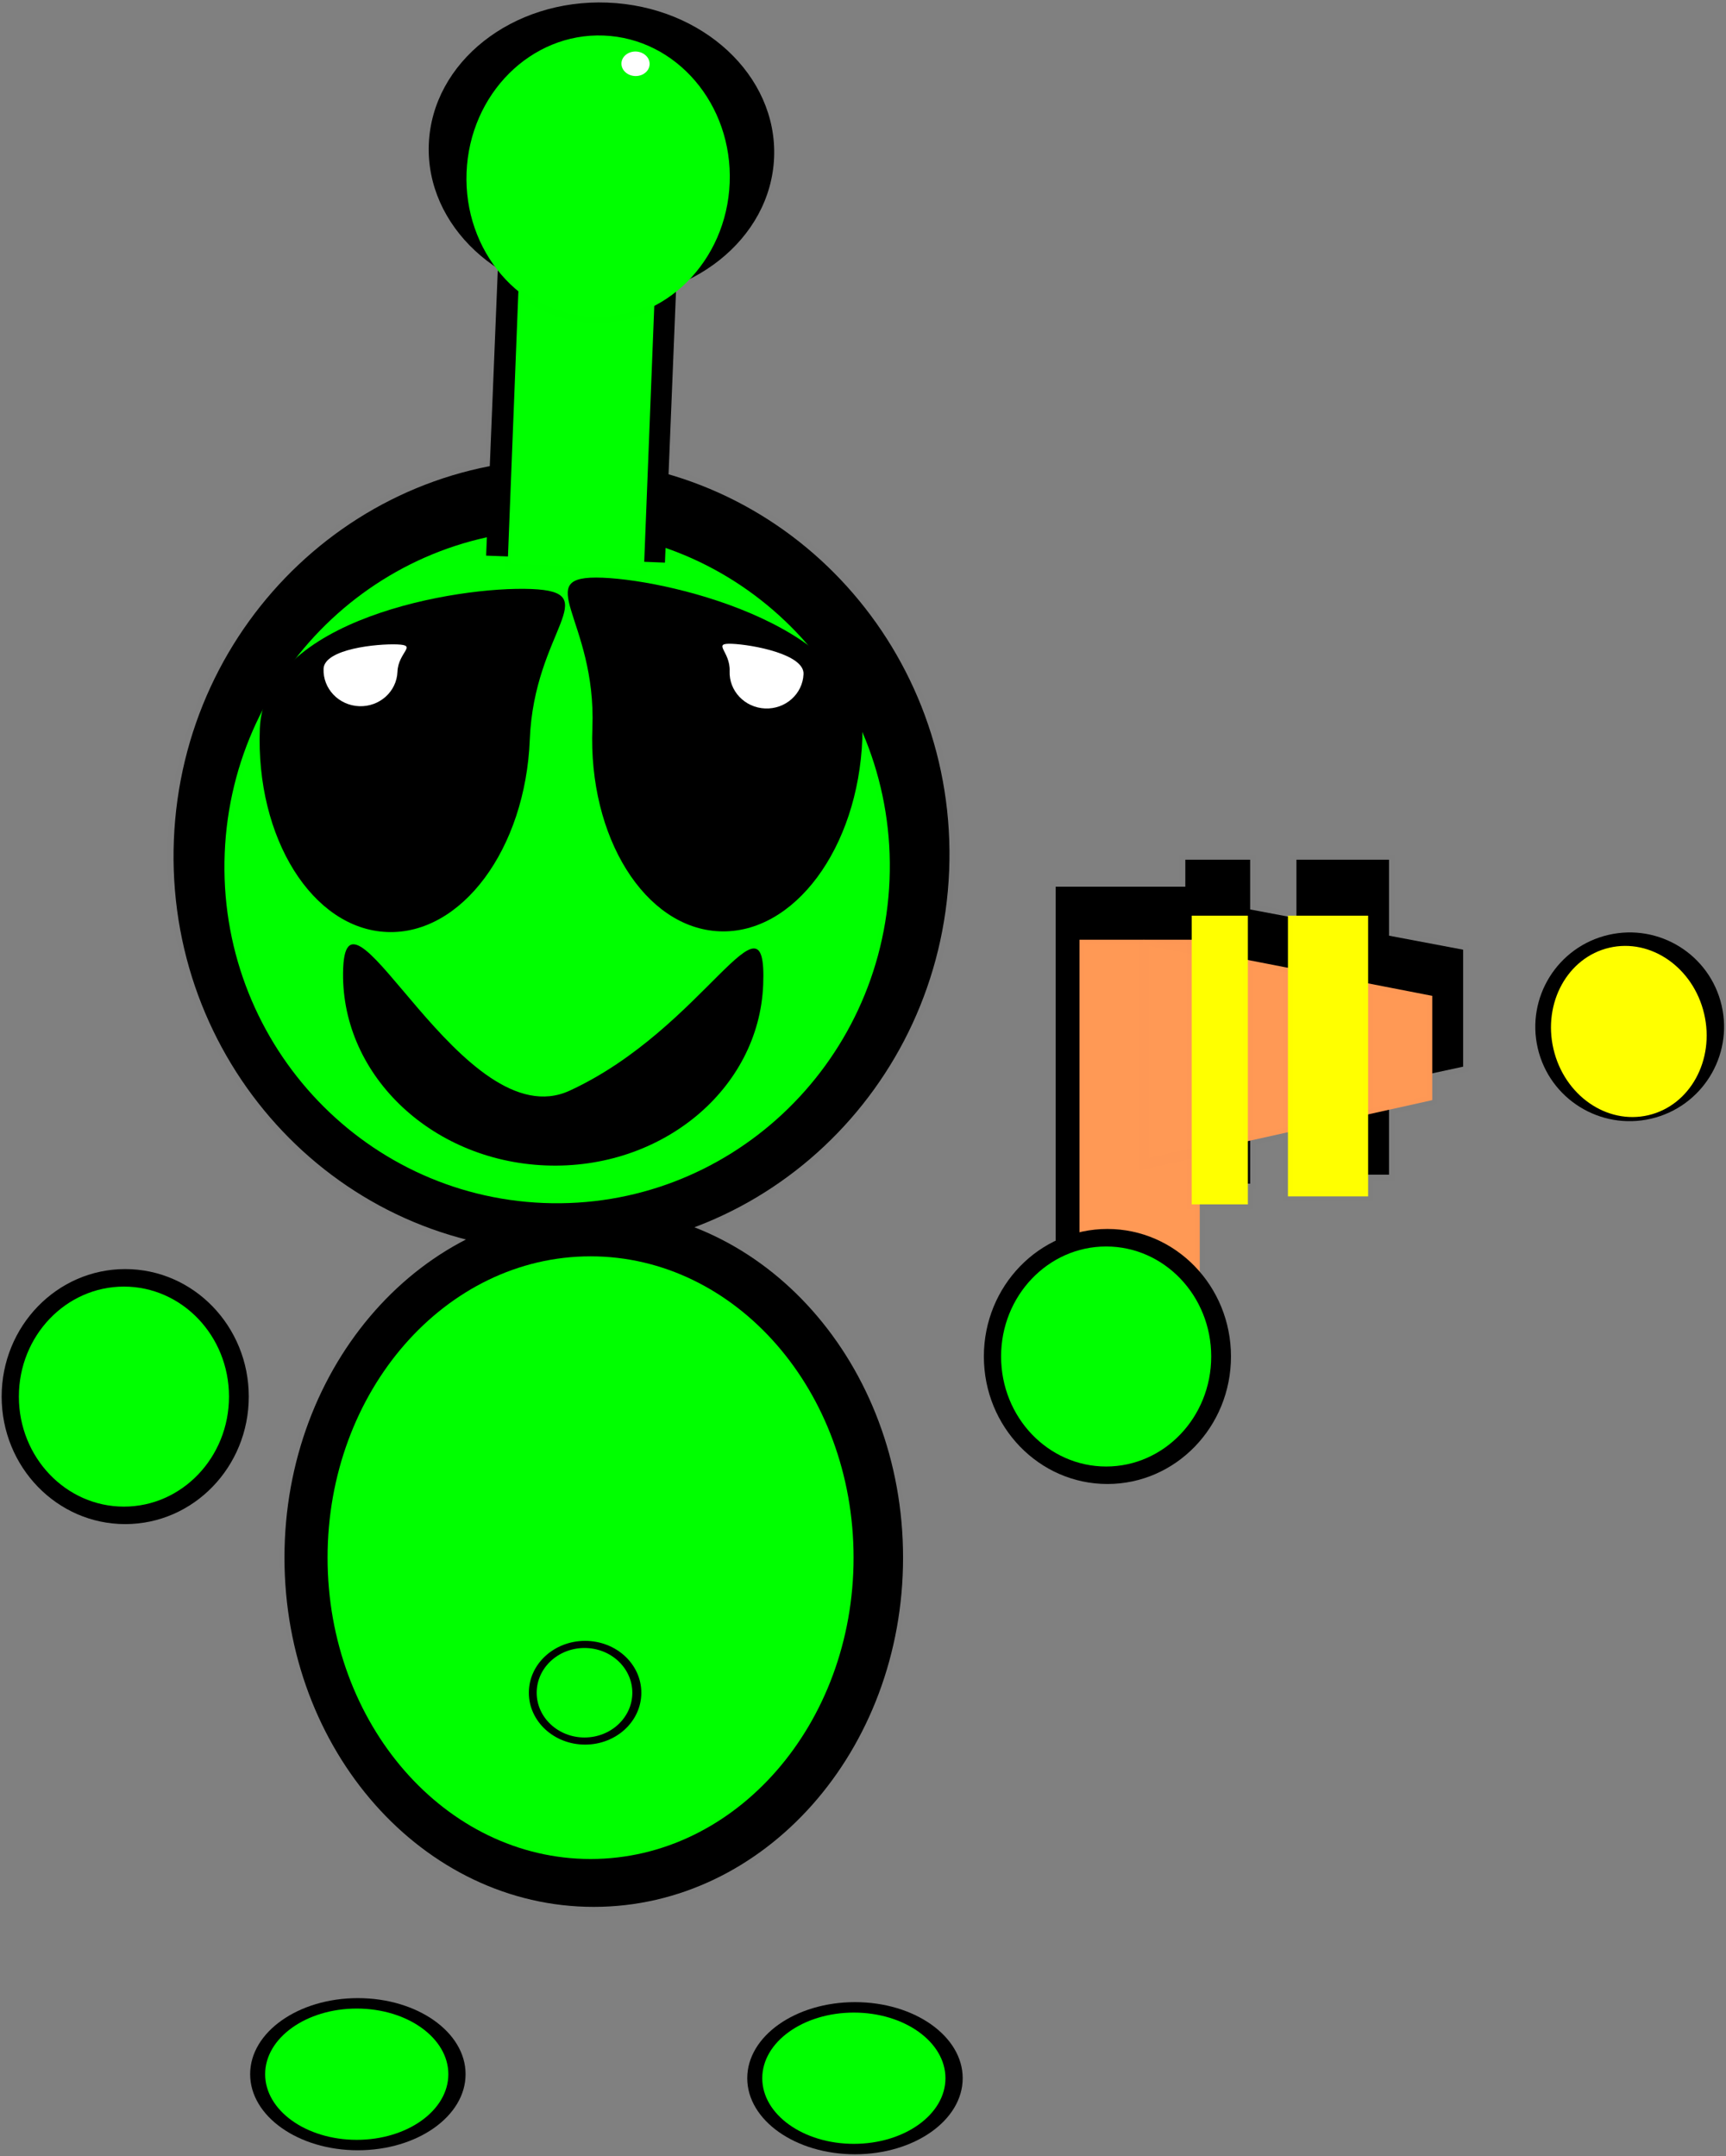
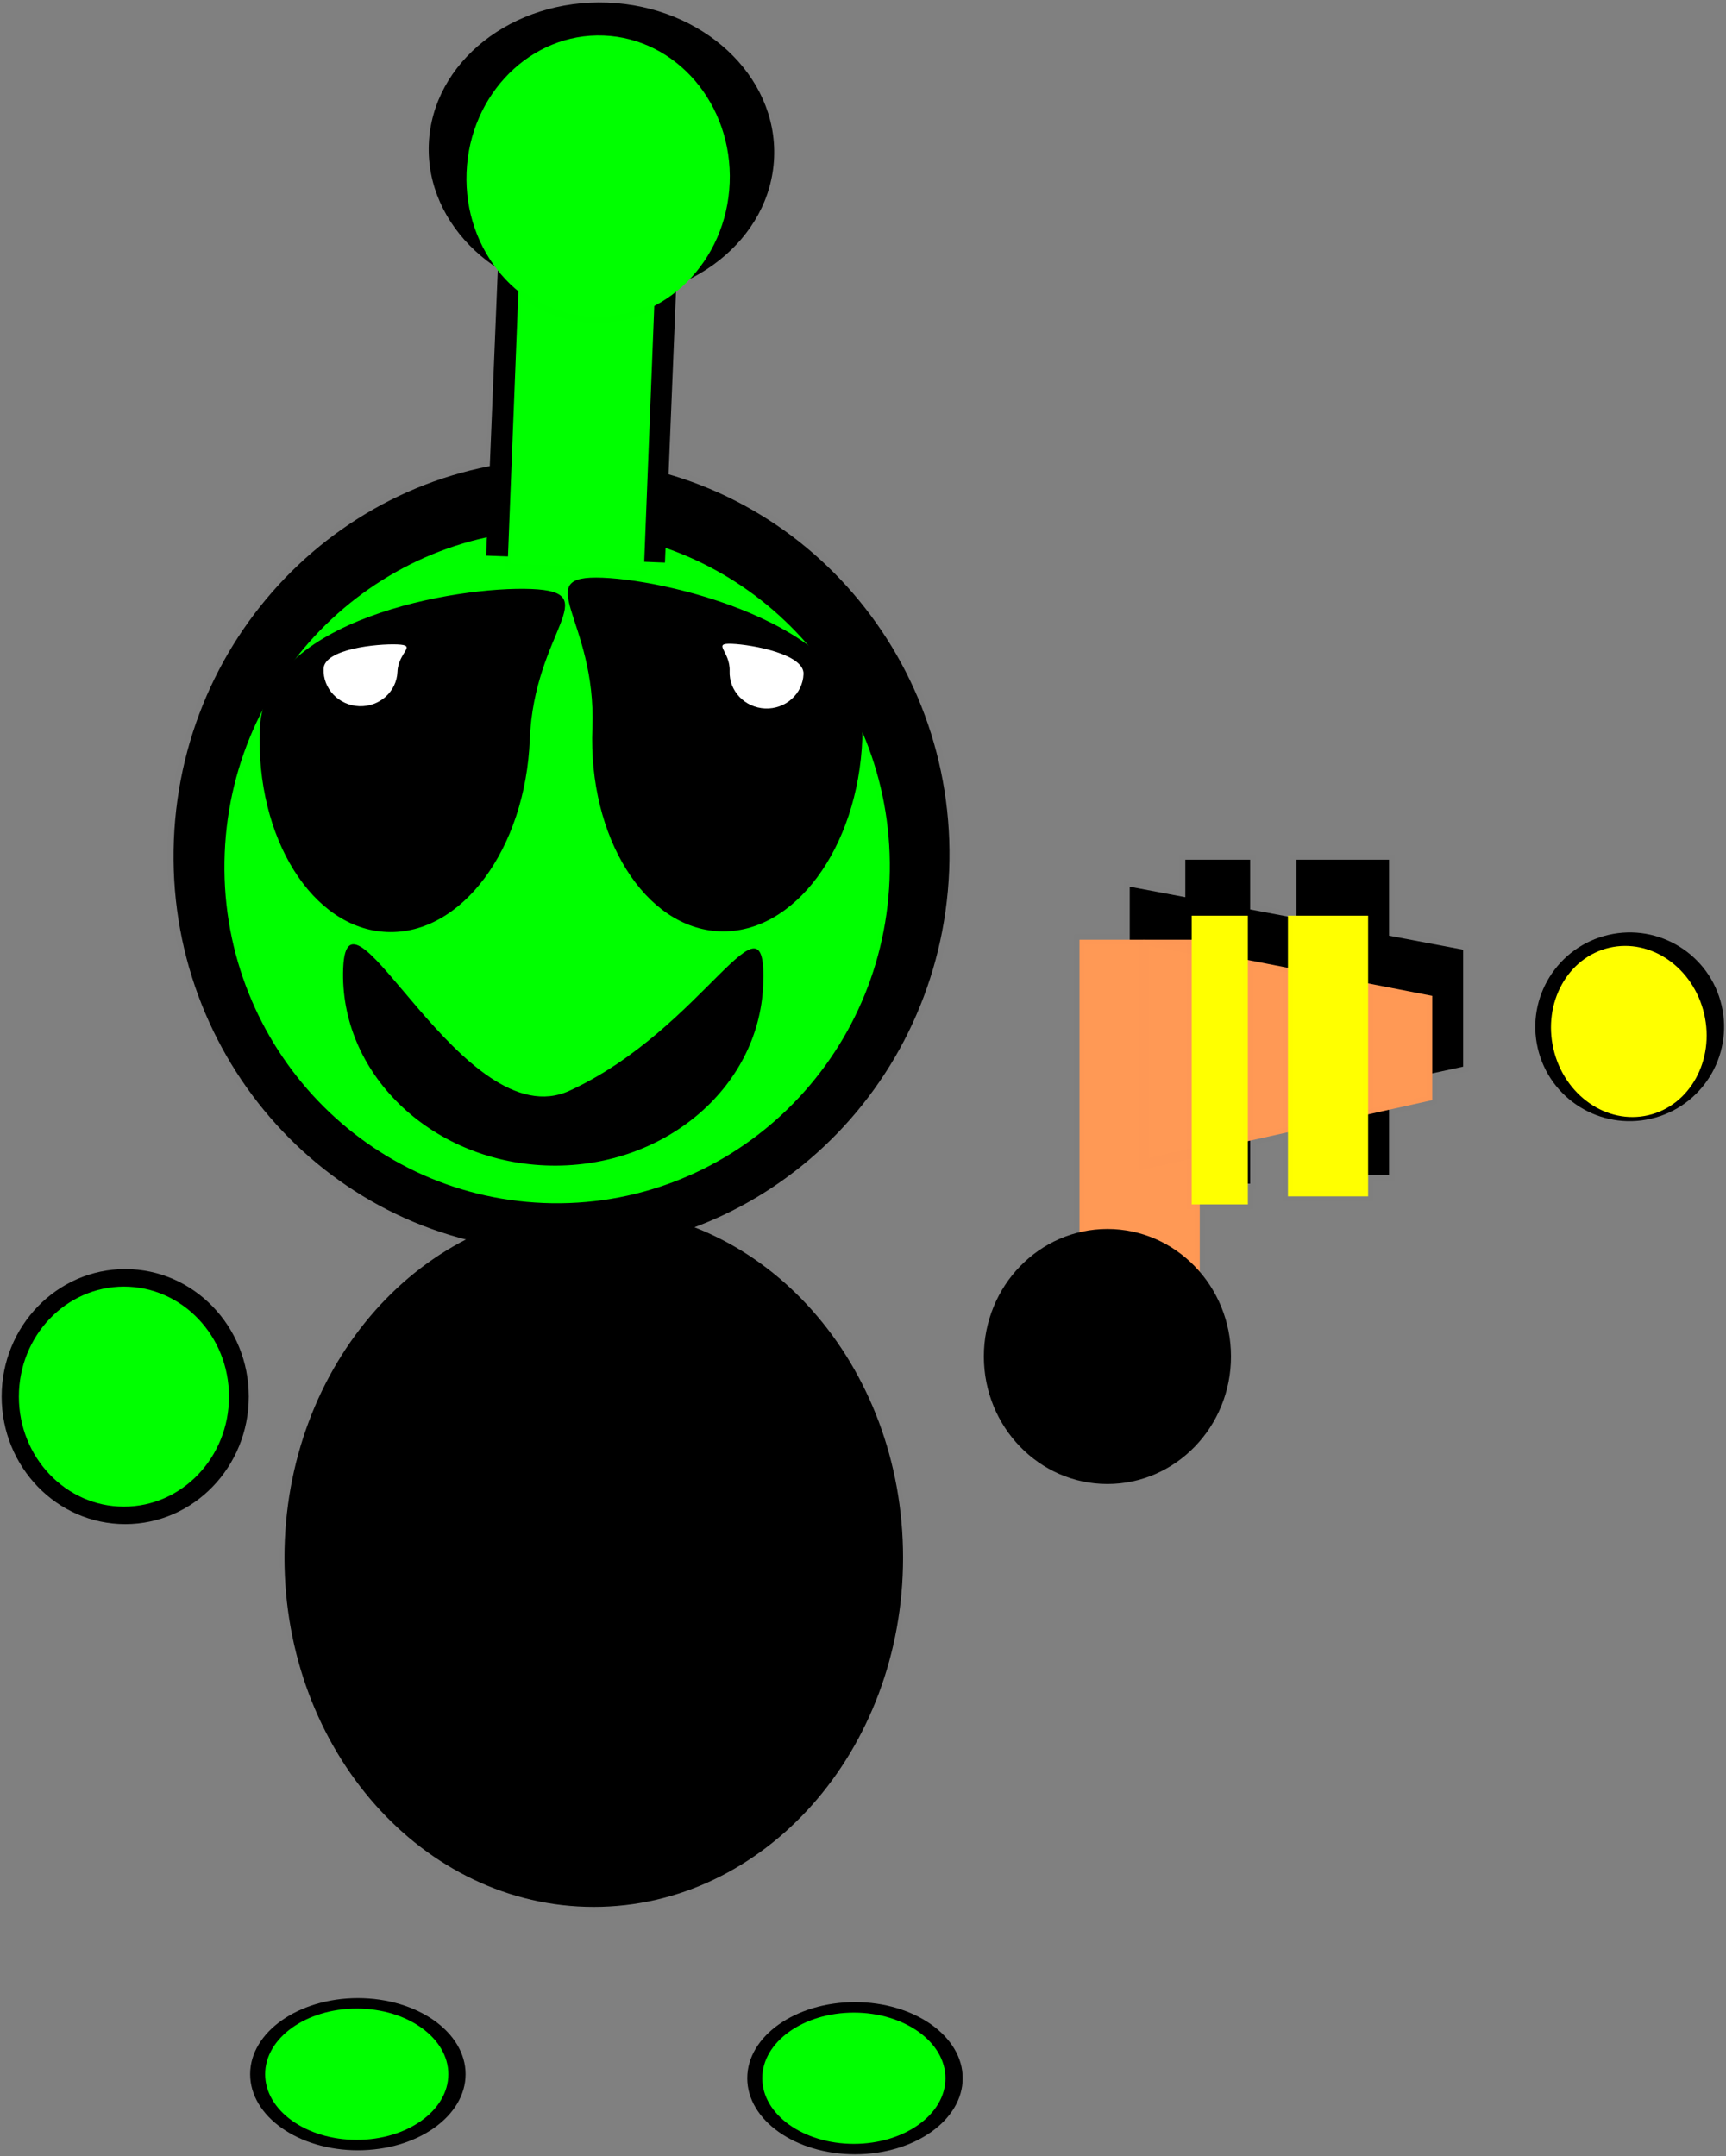
<svg xmlns="http://www.w3.org/2000/svg" version="1.1" viewBox="0 0 615.04 768.08">
  <rect x="0" y="0" width="615.04" height="768.08" fill="#808080" stroke="none" />
  <g transform="translate(78.942 -220.45)">
    <g stroke="#000" stroke-opacity=".004">
      <path transform="matrix(1.165 .046 -.047 1.175 534.45 -14.424)" d="m-217.14 472.36c0 66.274-53.086 120-118.57 120-65.485 0-118.57-53.726-118.57-120s53.086-120 118.57-120c65.485 0 118.57 53.726 118.57 120z" color="#000000" stroke-width="3.6" />
      <path transform="matrix(.999 .04 -.04 .999 473.85 70.67)" d="m-217.14 472.36c0 66.274-53.086 120-118.57 120-65.485 0-118.57-53.726-118.57-120s53.086-120 118.57-120c65.485 0 118.57 53.726 118.57 120z" color="#000000" fill="#0f0" stroke-width="3.6" />
      <g transform="matrix(.543 .022 -.026 .658 538.82 216.01)">
        <path d="m-551.43 425.22c0 59.173-39.655 107.14-88.571 107.14-48.917 0-88.571-47.969-88.571-107.14 0-59.173-46.06-81.429 2.857-81.429s174.29 22.255 174.29 81.429z" color="#000000" stroke-width="3.6" />
        <path d="m-591.63 391.46c0 10.74-10.856 19.447-24.248 19.447s-24.248-8.707-24.248-19.447-12.61-14.779 0.782-14.779 47.714 4.039 47.714 14.779z" color="#000000" fill="#fff" stroke-width=".802" />
      </g>
      <g transform="matrix(-.543 -.022 -.026 .658 -274.72 188.1)">
        <path d="m-551.43 425.22c0 59.173-39.655 107.14-88.571 107.14-48.917 0-88.571-47.969-88.571-107.14 0-59.173-46.06-81.429 2.857-81.429s174.29 22.255 174.29 81.429z" color="#000000" stroke-width="3.6" />
        <path d="m-591.63 391.46c0 10.74-10.856 19.447-24.248 19.447s-24.248-8.707-24.248-19.447-12.61-14.779 0.782-14.779 47.714 4.039 47.714 14.779z" color="#000000" fill="#fff" stroke-width=".802" />
      </g>
      <path d="m193.01 571.25c-1.472 37.19-36.168 66.012-77.496 64.376-41.328-1.636-73.638-33.11-72.166-70.299 1.472-37.19 42.945 61.085 80.715 43.66 48.133-22.205 70.419-74.927 68.947-37.737z" color="#000000" stroke-width="2.392" />
      <g transform="translate(380 -342.86)" stroke-width="3.6">
        <g transform="matrix(.769 .03 -.026 .637 172.34 268.11)">
          <rect x="-568.57" y="569.51" width="82.857" height="231.43" color="#000000" />
          <path d="m-442.86 572.36c0 45.761-35.817 82.857-80 82.857s-80-37.096-80-82.857 35.817-82.857 80-82.857 80 37.096 80 82.857z" color="#000000" />
          <path d="m-494.29 505.22c0 3.945-3.838 7.143-8.571 7.143-4.734 0-8.571-3.198-8.571-7.143s3.838-7.143 8.571-7.143c4.734 0 8.571 3.198 8.571 7.143z" color="#000000" />
        </g>
        <g transform="matrix(.586 .023 -.024 .611 74.326 288.91)">
          <rect x="-568.57" y="569.51" width="82.857" height="231.43" color="#000000" fill="#0f0" />
          <path d="m-442.86 572.36c0 45.761-35.817 82.857-80 82.857s-80-37.096-80-82.857 35.817-82.857 80-82.857 80 37.096 80 82.857z" color="#000000" fill="#0f0" />
-           <path d="m-494.29 505.22c0 3.945-3.838 7.143-8.571 7.143-4.734 0-8.571-3.198-8.571-7.143s3.838-7.143 8.571-7.143c4.734 0 8.571 3.198 8.571 7.143z" color="#000000" fill="#fff" />
        </g>
      </g>
      <g transform="matrix(.781 0 0 .808 568.86 235.55)" stroke-width="3.6">
        <path transform="matrix(1.176 0 0 1.159 100.02 -106.24)" d="m-440 668.08c0 73.375-53.726 132.86-120 132.86s-120-59.482-120-132.86c0-73.375 53.726-132.86 120-132.86s120 59.482 120 132.86z" color="#000000" />
-         <path d="m-440 668.08c0 73.375-53.726 132.86-120 132.86s-120-59.482-120-132.86c0-73.375 53.726-132.86 120-132.86s120 59.482 120 132.86z" color="#000000" fill="#0f0" />
      </g>
      <g transform="matrix(.142 0 0 .12 208.86 743.31)" stroke-width="3.6">
        <path transform="matrix(1.176 0 0 1.159 100.02 -106.24)" d="m-440 668.08c0 73.375-53.726 132.86-120 132.86s-120-59.482-120-132.86c0-73.375 53.726-132.86 120-132.86s120 59.482 120 132.86z" color="#000000" />
-         <path d="m-440 668.08c0 73.375-53.726 132.86-120 132.86s-120-59.482-120-132.86c0-73.375 53.726-132.86 120-132.86s120 59.482 120 132.86z" color="#000000" fill="#0f0" />
      </g>
      <g transform="matrix(1.155 0 0 1.122 894.53 -144.33)" stroke-width="3.6">
-         <rect x="-517.14" y="606.65" width="42.857" height="151.43" color="#000000" />
        <path d="m-494.29 606.65 102.86 20v37.143l-102.86 22.857v-80z" color="#000000" />
        <rect x="-477.14" y="598.08" width="20" height="102.86" color="#000000" />
        <rect x="-442.86" y="598.08" width="28.571" height="100" color="#000000" />
      </g>
      <g transform="translate(822.86 -51.429)" stroke-width="3.6">
        <rect x="-517.14" y="606.65" width="42.857" height="151.43" color="#000000" fill="#f95" />
        <path d="m-494.29 606.65 102.86 20v37.143l-102.86 22.857v-80z" color="#000000" fill="#f95" />
        <rect x="-477.14" y="598.08" width="20" height="102.86" color="#000000" fill="#ff0" />
        <rect x="-442.86" y="598.08" width="28.571" height="100" color="#000000" fill="#ff0" />
      </g>
      <g transform="matrix(.312 0 0 .295 489.94 506.61)" stroke-width="3.6">
        <path transform="matrix(1.176 0 0 1.159 100.02 -106.24)" d="m-440 668.08c0 73.375-53.726 132.86-120 132.86s-120-59.482-120-132.86c0-73.375 53.726-132.86 120-132.86s120 59.482 120 132.86z" color="#000000" />
-         <path d="m-440 668.08c0 73.375-53.726 132.86-120 132.86s-120-59.482-120-132.86c0-73.375 53.726-132.86 120-132.86s120 59.482 120 132.86z" color="#000000" fill="#0f0" />
      </g>
      <g transform="matrix(.312 0 0 .295 139.94 520.9)" stroke-width="3.6">
        <path transform="matrix(1.176 0 0 1.159 100.02 -106.24)" d="m-440 668.08c0 73.375-53.726 132.86-120 132.86s-120-59.482-120-132.86c0-73.375 53.726-132.86 120-132.86s120 59.482 120 132.86z" color="#000000" />
        <path d="m-440 668.08c0 73.375-53.726 132.86-120 132.86s-120-59.482-120-132.86c0-73.375 53.726-132.86 120-132.86s120 59.482 120 132.86z" color="#000000" fill="#0f0" />
      </g>
      <g transform="matrix(.272 0 0 .176 200.5 841.79)" stroke-width="3.6">
        <path transform="matrix(1.176 0 0 1.159 100.02 -106.24)" d="m-440 668.08c0 73.375-53.726 132.86-120 132.86s-120-59.482-120-132.86c0-73.375 53.726-132.86 120-132.86s120 59.482 120 132.86z" color="#000000" />
        <path d="m-440 668.08c0 73.375-53.726 132.86-120 132.86s-120-59.482-120-132.86c0-73.375 53.726-132.86 120-132.86s120 59.482 120 132.86z" color="#000000" fill="#0f0" />
      </g>
      <g transform="matrix(.272 0 0 .176 377.64 843.22)" stroke-width="3.6">
        <path transform="matrix(1.176 0 0 1.159 100.02 -106.24)" d="m-440 668.08c0 73.375-53.726 132.86-120 132.86s-120-59.482-120-132.86c0-73.375 53.726-132.86 120-132.86s120 59.482 120 132.86z" color="#000000" />
        <path d="m-440 668.08c0 73.375-53.726 132.86-120 132.86s-120-59.482-120-132.86c0-73.375 53.726-132.86 120-132.86s120 59.482 120 132.86z" color="#000000" fill="#0f0" />
      </g>
      <path transform="matrix(-.546 .127 -.133 -.573 276.76 1061.9)" d="m-522.86 700.93c0 31.559-26.863 57.143-60 57.143s-60-25.584-60-57.143 26.863-57.143 60-57.143 60 25.584 60 57.143z" color="#000000" stroke-width="3.6" />
      <path transform="matrix(-.522 .122 -.122 -.522 282.73 1024.9)" d="m-531.43 700.93c0 31.559-23.025 57.143-51.429 57.143-28.403 0-51.429-25.584-51.429-57.143s23.025-57.143 51.429-57.143c28.403 0 51.429 25.584 51.429 57.143z" color="#000000" fill="#ff0" stroke-width="3.6" />
    </g>
  </g>
</svg>